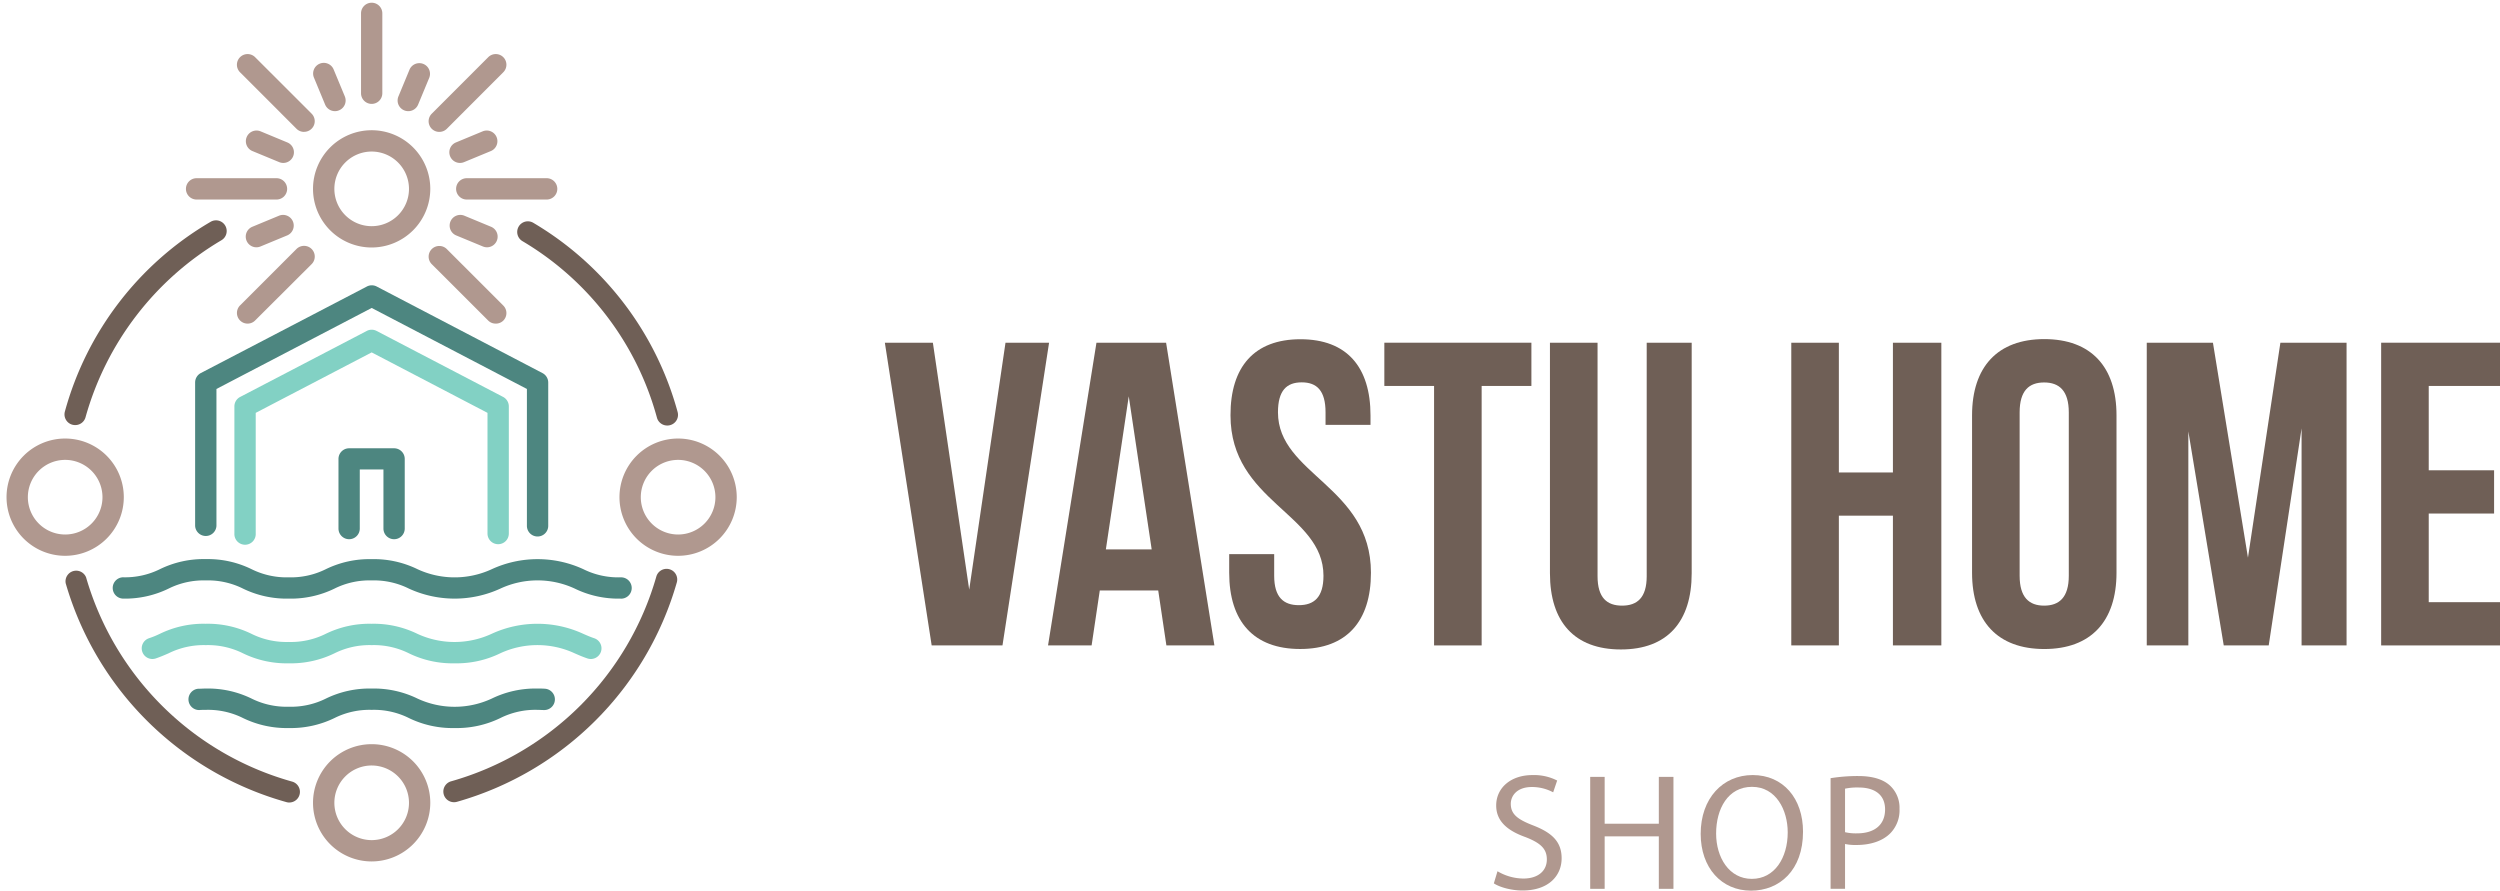
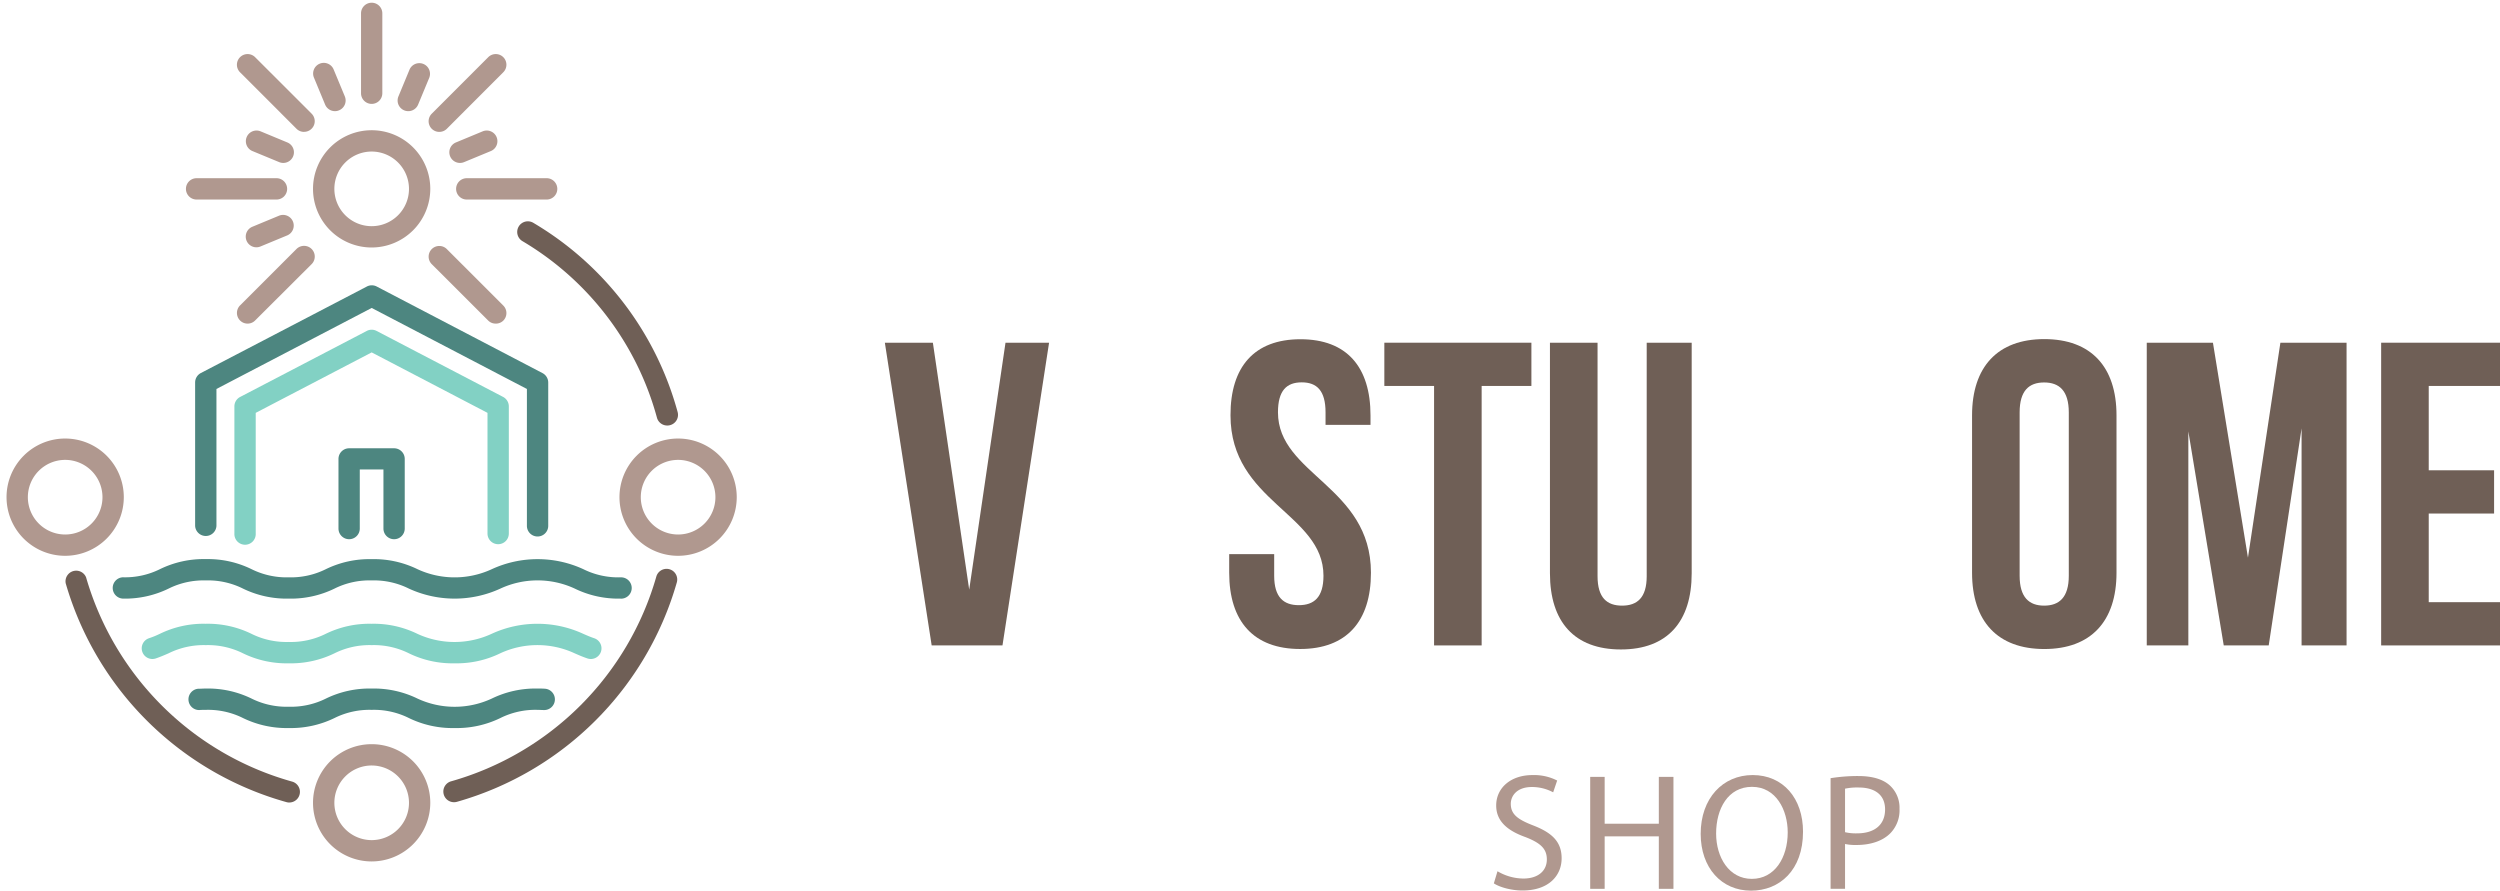
<svg xmlns="http://www.w3.org/2000/svg" viewBox="0 0 918 327">
  <defs>
    <style>.cls-1{fill:#6f5f56;}.cls-2{fill:#b0988f;}.cls-3{fill:#4d8680;}.cls-4{fill:#82d1c4;}</style>
  </defs>
  <g id="Layer_1" data-name="Layer 1">
    <path class="cls-1" d="M166.72,294.57a3.91,3.91,0,0,1-1.05-7.68A109.4,109.4,0,0,0,241,211.73a3.91,3.91,0,1,1,7.53,2.13,117.25,117.25,0,0,1-80.72,80.56A3.88,3.88,0,0,1,166.72,294.57Z" />
    <path class="cls-1" d="M106.22,294.69a3.77,3.77,0,0,1-1-.14,117.25,117.25,0,0,1-81.1-80.38A3.92,3.92,0,0,1,31.61,212a109.39,109.39,0,0,0,75.65,75,3.91,3.91,0,0,1-1,7.68Z" />
-     <path class="cls-1" d="M27.55,156.09a4.19,4.19,0,0,1-1-.14,3.93,3.93,0,0,1-2.73-4.82,116.11,116.11,0,0,1,53.5-69.67,3.91,3.91,0,0,1,4,6.75,109.81,109.81,0,0,0-49.91,65A3.92,3.92,0,0,1,27.55,156.09Z" />
    <path class="cls-1" d="M245,156.25a3.9,3.9,0,0,1-3.77-2.88,108.38,108.38,0,0,0-49.4-64.83,3.91,3.91,0,1,1,4-6.72,116.16,116.16,0,0,1,53,69.49,3.91,3.91,0,0,1-2.75,4.8A3.65,3.65,0,0,1,245,156.25Z" />
    <path class="cls-2" d="M23.94,204.09a21.53,21.53,0,1,1,21.52-21.52A21.55,21.55,0,0,1,23.94,204.09Zm0-35.22a13.7,13.7,0,1,0,13.69,13.7A13.71,13.71,0,0,0,23.94,168.87Z" />
    <path class="cls-2" d="M249,204.09a21.53,21.53,0,1,1,21.53-21.52A21.54,21.54,0,0,1,249,204.09Zm0-35.22a13.7,13.7,0,1,0,13.7,13.7A13.71,13.71,0,0,0,249,168.87Z" />
    <path class="cls-2" d="M136.48,90.88A21.53,21.53,0,1,1,158,69.35,21.56,21.56,0,0,1,136.48,90.88Zm0-35.23a13.7,13.7,0,1,0,13.7,13.7A13.72,13.72,0,0,0,136.48,55.65Z" />
    <path class="cls-2" d="M136.48,316.32A21.53,21.53,0,1,1,158,294.79,21.56,21.56,0,0,1,136.48,316.32Zm0-35.23a13.7,13.7,0,1,0,13.7,13.7A13.72,13.72,0,0,0,136.48,281.09Z" />
    <path class="cls-3" d="M227.85,219.81a36.48,36.48,0,0,1-16.8-3.68,32.48,32.48,0,0,0-27.31,0,40.19,40.19,0,0,1-33.6,0,28.78,28.78,0,0,0-13.66-3,28.76,28.76,0,0,0-13.65,3,36.52,36.52,0,0,1-16.8,3.68,36.56,36.56,0,0,1-16.81-3.68,28.76,28.76,0,0,0-13.65-3,28.84,28.84,0,0,0-13.66,3,36.48,36.48,0,0,1-16.8,3.68,3.92,3.92,0,0,1,0-7.83,28.88,28.88,0,0,0,13.65-3,36.56,36.56,0,0,1,16.81-3.68A36.48,36.48,0,0,1,92.37,209,29,29,0,0,0,106,212a28.88,28.88,0,0,0,13.65-3,36.52,36.52,0,0,1,16.8-3.68A36.53,36.53,0,0,1,153.29,209a32.46,32.46,0,0,0,27.3,0,40.21,40.21,0,0,1,33.61,0,28.88,28.88,0,0,0,13.65,3,3.92,3.92,0,1,1,0,7.83Z" />
    <path class="cls-4" d="M166.94,243.57a36.48,36.48,0,0,1-16.8-3.68,28.9,28.9,0,0,0-13.66-3,28.88,28.88,0,0,0-13.65,3,36.52,36.52,0,0,1-16.8,3.68,36.56,36.56,0,0,1-16.81-3.68,28.88,28.88,0,0,0-13.65-3,29,29,0,0,0-13.66,3c-1.45.64-3,1.3-4.71,1.89a3.91,3.91,0,1,1-2.49-7.42c1.42-.47,2.7-1,4-1.63a36.56,36.56,0,0,1,16.81-3.68,36.48,36.48,0,0,1,16.8,3.68,28.84,28.84,0,0,0,13.66,3,28.76,28.76,0,0,0,13.65-3,36.52,36.52,0,0,1,16.8-3.68,36.53,36.53,0,0,1,16.81,3.68,32.46,32.46,0,0,0,27.3,0,40.21,40.21,0,0,1,33.61,0c1.35.59,2.63,1.16,4.05,1.63a3.91,3.91,0,1,1-2.49,7.42c-1.75-.59-3.26-1.25-4.71-1.89a32.48,32.48,0,0,0-27.31,0A36.48,36.48,0,0,1,166.94,243.57Z" />
    <path class="cls-3" d="M166.94,267.34a36.61,36.61,0,0,1-16.8-3.68,28.76,28.76,0,0,0-13.66-3,28.75,28.75,0,0,0-13.65,3,36.64,36.64,0,0,1-16.8,3.68,36.69,36.69,0,0,1-16.81-3.68,28.75,28.75,0,0,0-13.65-3c-.83,0-1.63,0-2.4.07a3.92,3.92,0,0,1-.44-7.82c.91,0,1.87-.08,2.84-.08a36.61,36.61,0,0,1,16.8,3.68,28.82,28.82,0,0,0,13.66,3,28.75,28.75,0,0,0,13.65-3,36.64,36.64,0,0,1,16.8-3.68,36.66,36.66,0,0,1,16.81,3.68,32.36,32.36,0,0,0,27.3,0,36.69,36.69,0,0,1,16.81-3.68c1,0,1.93,0,2.83.08a3.92,3.92,0,0,1-.45,7.82c-.75,0-1.55-.07-2.38-.07a28.76,28.76,0,0,0-13.66,3A36.61,36.61,0,0,1,166.94,267.34Z" />
    <path class="cls-3" d="M197.39,197a3.91,3.91,0,0,1-3.91-3.91V142.83l-57-29.75-57,29.75v50.26a3.92,3.92,0,0,1-7.83,0V140.45A3.92,3.92,0,0,1,73.71,137l61-31.79a3.89,3.89,0,0,1,3.62,0L199.2,137a3.92,3.92,0,0,1,2.11,3.47v52.64A3.91,3.91,0,0,1,197.39,197Z" />
    <path class="cls-4" d="M182.92,199.83a3.91,3.91,0,0,1-3.91-3.92V151.6l-42.53-22.2L93.9,151.6v44.31a3.92,3.92,0,1,1-7.83,0V149.23a3.9,3.9,0,0,1,2.11-3.47l46.49-24.24a3.87,3.87,0,0,1,3.62,0l46.45,24.23a3.93,3.93,0,0,1,2.1,3.47v46.69A3.91,3.91,0,0,1,182.92,199.83Z" />
    <path class="cls-3" d="M144.71,198a3.91,3.91,0,0,1-3.91-3.91v-21.7h-8.69v21.7a3.91,3.91,0,1,1-7.82,0V168.52a3.91,3.91,0,0,1,3.91-3.91h16.51a3.91,3.91,0,0,1,3.91,3.92v25.61A3.91,3.91,0,0,1,144.71,198Z" />
    <path class="cls-2" d="M200.92,73.27H171.6a3.92,3.92,0,1,1,0-7.83h29.32a3.92,3.92,0,0,1,0,7.83Z" />
    <path class="cls-2" d="M101.36,73.27H72a3.92,3.92,0,0,1,0-7.83h29.32a3.92,3.92,0,1,1,0,7.83Z" />
    <path class="cls-2" d="M168.93,59.83a3.91,3.91,0,0,1-1.5-7.53l9.9-4.11a3.92,3.92,0,0,1,3,7.24l-9.91,4.1A4,4,0,0,1,168.93,59.83Z" />
    <path class="cls-2" d="M94.13,90.81a3.92,3.92,0,0,1-1.5-7.53l9.91-4.11a3.92,3.92,0,0,1,3,7.24l-9.9,4.1A4,4,0,0,1,94.13,90.81Z" />
-     <path class="cls-2" d="M178.83,90.81a4,4,0,0,1-1.5-.3l-9.9-4.1a3.92,3.92,0,0,1,3-7.24l9.91,4.11a3.92,3.92,0,0,1-1.5,7.53Z" />
    <path class="cls-2" d="M104,59.83a3.92,3.92,0,0,1-1.49-.3l-9.91-4.1a3.92,3.92,0,0,1,3-7.24l9.9,4.11a3.91,3.91,0,0,1-1.5,7.53Z" />
    <path class="cls-2" d="M123,40.82a3.93,3.93,0,0,1-3.62-2.42l-4.1-9.9a3.91,3.91,0,0,1,7.23-3l4.11,9.9a3.91,3.91,0,0,1-2.12,5.11A3.79,3.79,0,0,1,123,40.82Z" />
    <path class="cls-2" d="M149.92,40.82a3.79,3.79,0,0,1-1.5-.3,3.91,3.91,0,0,1-2.12-5.11l4.1-9.9a3.92,3.92,0,0,1,7.24,3l-4.11,9.9A3.9,3.9,0,0,1,149.92,40.82Z" />
    <path class="cls-2" d="M136.48,38.15a3.91,3.91,0,0,1-3.91-3.92V4.91a3.91,3.91,0,0,1,7.82,0V34.23A3.91,3.91,0,0,1,136.48,38.15Z" />
    <path class="cls-2" d="M90.92,118.83a3.87,3.87,0,0,1-2.77-1.15,3.91,3.91,0,0,1,0-5.53l20.73-20.73A3.91,3.91,0,1,1,114.42,97L93.68,117.68A3.86,3.86,0,0,1,90.92,118.83Z" />
    <path class="cls-2" d="M161.31,48.43a3.91,3.91,0,0,1-2.77-6.68L179.28,21a3.91,3.91,0,1,1,5.53,5.53L164.08,47.29A3.91,3.91,0,0,1,161.31,48.43Z" />
    <path class="cls-2" d="M182,118.83a3.86,3.86,0,0,1-2.76-1.15L158.54,97a3.91,3.91,0,0,1,5.54-5.53l20.73,20.73a3.91,3.91,0,0,1,0,5.53A3.87,3.87,0,0,1,182,118.83Z" />
    <path class="cls-2" d="M111.65,48.43a3.91,3.91,0,0,1-2.77-1.14L88.15,26.55A3.91,3.91,0,0,1,93.68,21l20.74,20.73a3.91,3.91,0,0,1-2.77,6.68Z" />
    <path class="cls-1" d="M355.89,216.52l13.33-90.68h16L368.11,237h-26L324.92,125.84h17.63Z" />
-     <path class="cls-1" d="M445.93,237H428.3l-3-20.17H403.84l-3,20.17h-16l17.78-111.16h25.57Zm-39.86-35.25H422.9l-8.42-56.22Z" />
    <path class="cls-1" d="M477.53,124.57c17,0,25.72,10.16,25.72,28V156H486.74v-4.6c0-7.94-3.18-11-8.74-11s-8.73,3-8.73,11c0,22.87,34.14,27.16,34.14,58.91,0,17.79-8.89,28-26,28s-26.05-10.16-26.05-28v-6.83h16.52v7.95c0,7.93,3.49,10.79,9.05,10.79s9.05-2.86,9.05-10.79c0-22.87-34.14-27.16-34.14-58.92C451.8,134.73,460.53,124.57,477.53,124.57Z" />
    <path class="cls-1" d="M508.33,125.84h54v15.88H544.06V237H526.59V141.72H508.33Z" />
    <path class="cls-1" d="M586.62,125.84v85.75c0,7.94,3.49,10.8,9,10.8s9.05-2.86,9.05-10.8V125.84h16.52v84.64c0,17.79-8.9,28-26,28s-26.05-10.16-26.05-28V125.84Z" />
-     <path class="cls-1" d="M675.23,237H657.76V125.84h17.47v47.64h19.85V125.84h17.78V237H695.08V189.36H675.23Z" />
    <path class="cls-1" d="M724.14,152.52c0-17.79,9.37-28,26.52-28s26.52,10.16,26.52,28v57.8c0,17.79-9.37,28-26.52,28s-26.52-10.16-26.52-28Zm17.47,58.92c0,7.93,3.49,10.95,9,10.95s9.05-3,9.05-10.95v-60c0-7.94-3.49-11-9.05-11s-9,3-9,11Z" />
    <path class="cls-1" d="M825.45,204.77l11.91-78.93h24.3V237H845.14V157.29L833.07,237H816.56l-13-78.6V237H788.29V125.84h24.3Z" />
    <path class="cls-1" d="M891.83,172.69h24v15.88h-24v32.55H922V237H874.36V125.84H922v15.88H891.83Z" />
    <path class="cls-2" d="M549.88,319.92a18.86,18.86,0,0,0,9.52,2.68c5.43,0,8.6-2.87,8.6-7,0-3.85-2.19-6-7.75-8.18-6.71-2.38-10.85-5.86-10.85-11.65,0-6.41,5.3-11.16,13.3-11.16a18.68,18.68,0,0,1,9.09,2l-1.47,4.33a16.41,16.41,0,0,0-7.81-1.95c-5.61,0-7.75,3.35-7.75,6.16,0,3.84,2.51,5.73,8.18,7.93,6.95,2.68,10.49,6,10.49,12.08,0,6.34-4.7,11.83-14.39,11.83-4,0-8.3-1.16-10.5-2.62Z" />
    <path class="cls-2" d="M589.23,285.27v17.2h19.89v-17.2h5.37v41.11h-5.37V307.11H589.23v19.27h-5.31V285.27Z" />
    <path class="cls-2" d="M662.07,305.4c0,14.15-8.61,21.65-19.1,21.65-10.86,0-18.48-8.41-18.48-20.86,0-13.05,8.11-21.59,19.09-21.59C654.81,284.6,662.07,293.2,662.07,305.4Zm-31.91.67c0,8.78,4.76,16.65,13.12,16.65s13.17-7.74,13.17-17.08c0-8.17-4.27-16.71-13.11-16.71S630.16,297,630.16,306.07Z" />
    <path class="cls-2" d="M672.19,285.75a62.36,62.36,0,0,1,10.19-.79c5.24,0,9.09,1.22,11.53,3.42a11.07,11.07,0,0,1,3.59,8.6,12.06,12.06,0,0,1-3.17,8.78c-2.8,3-7.38,4.52-12.56,4.52a18,18,0,0,1-4.27-.37v16.47h-5.31Zm5.31,19.83a17.47,17.47,0,0,0,4.39.43c6.4,0,10.31-3.11,10.31-8.79,0-5.43-3.85-8.05-9.7-8.05a21.8,21.8,0,0,0-5,.43Z" />
  </g>
</svg>